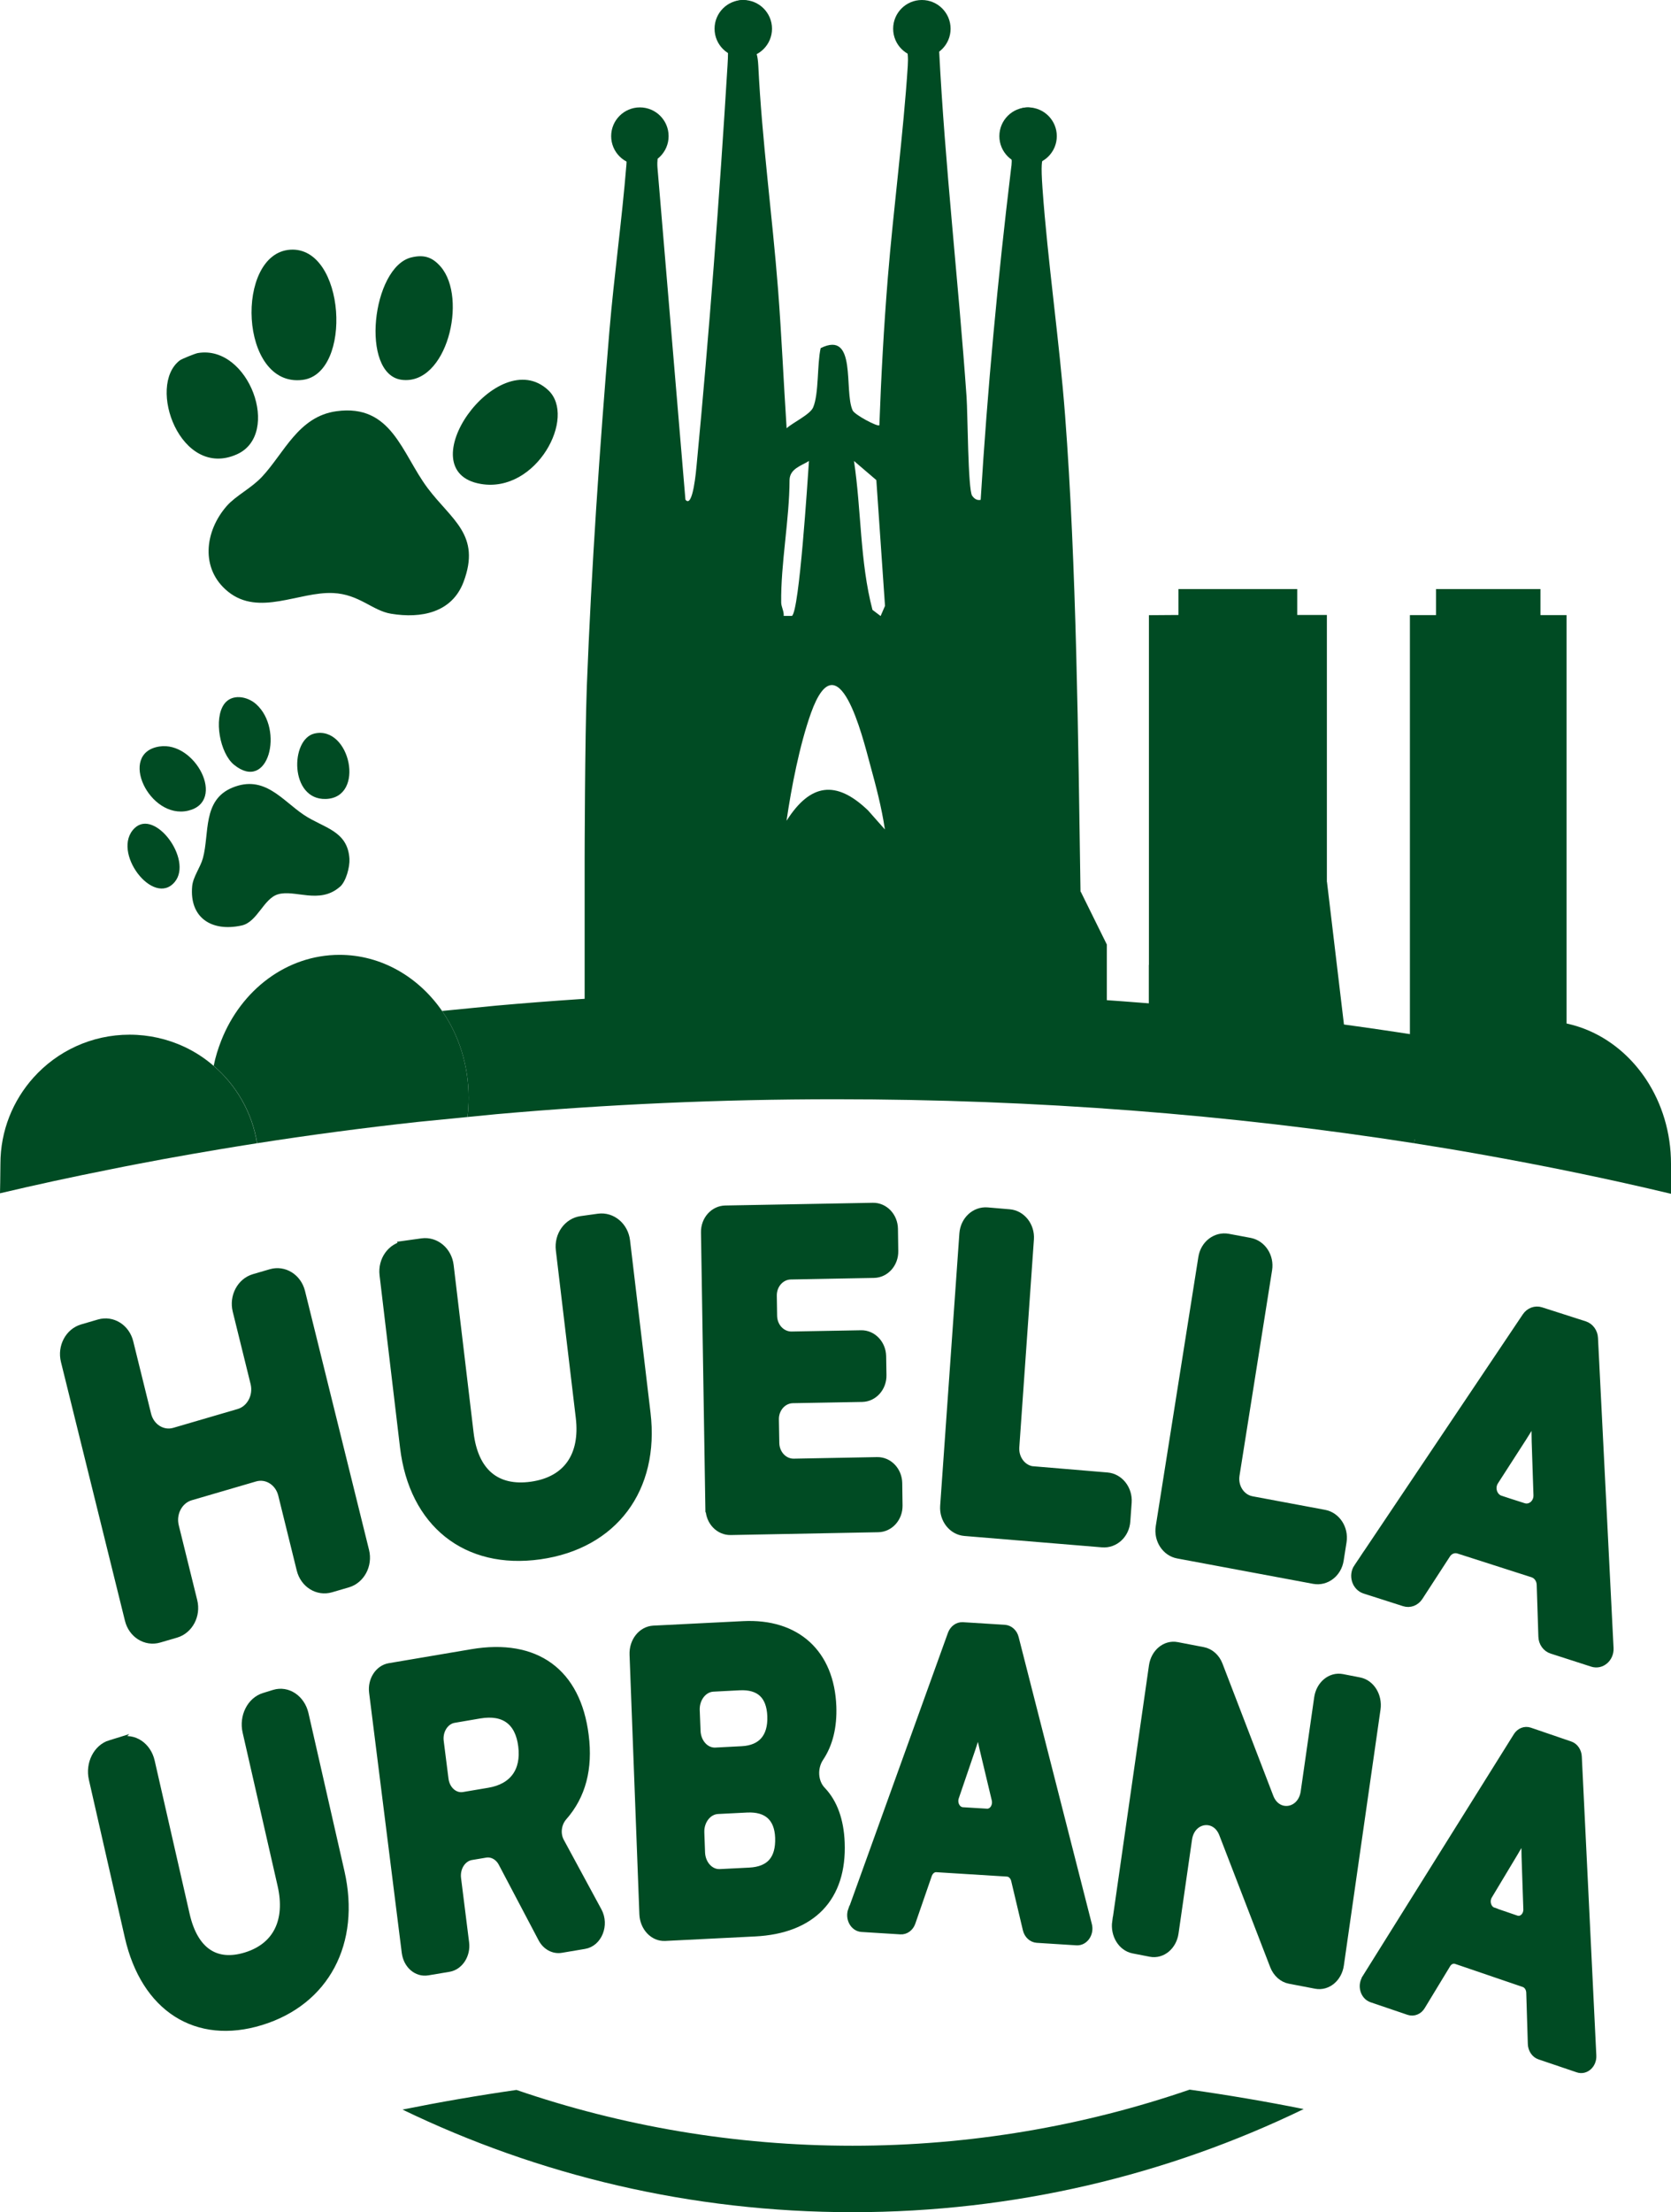
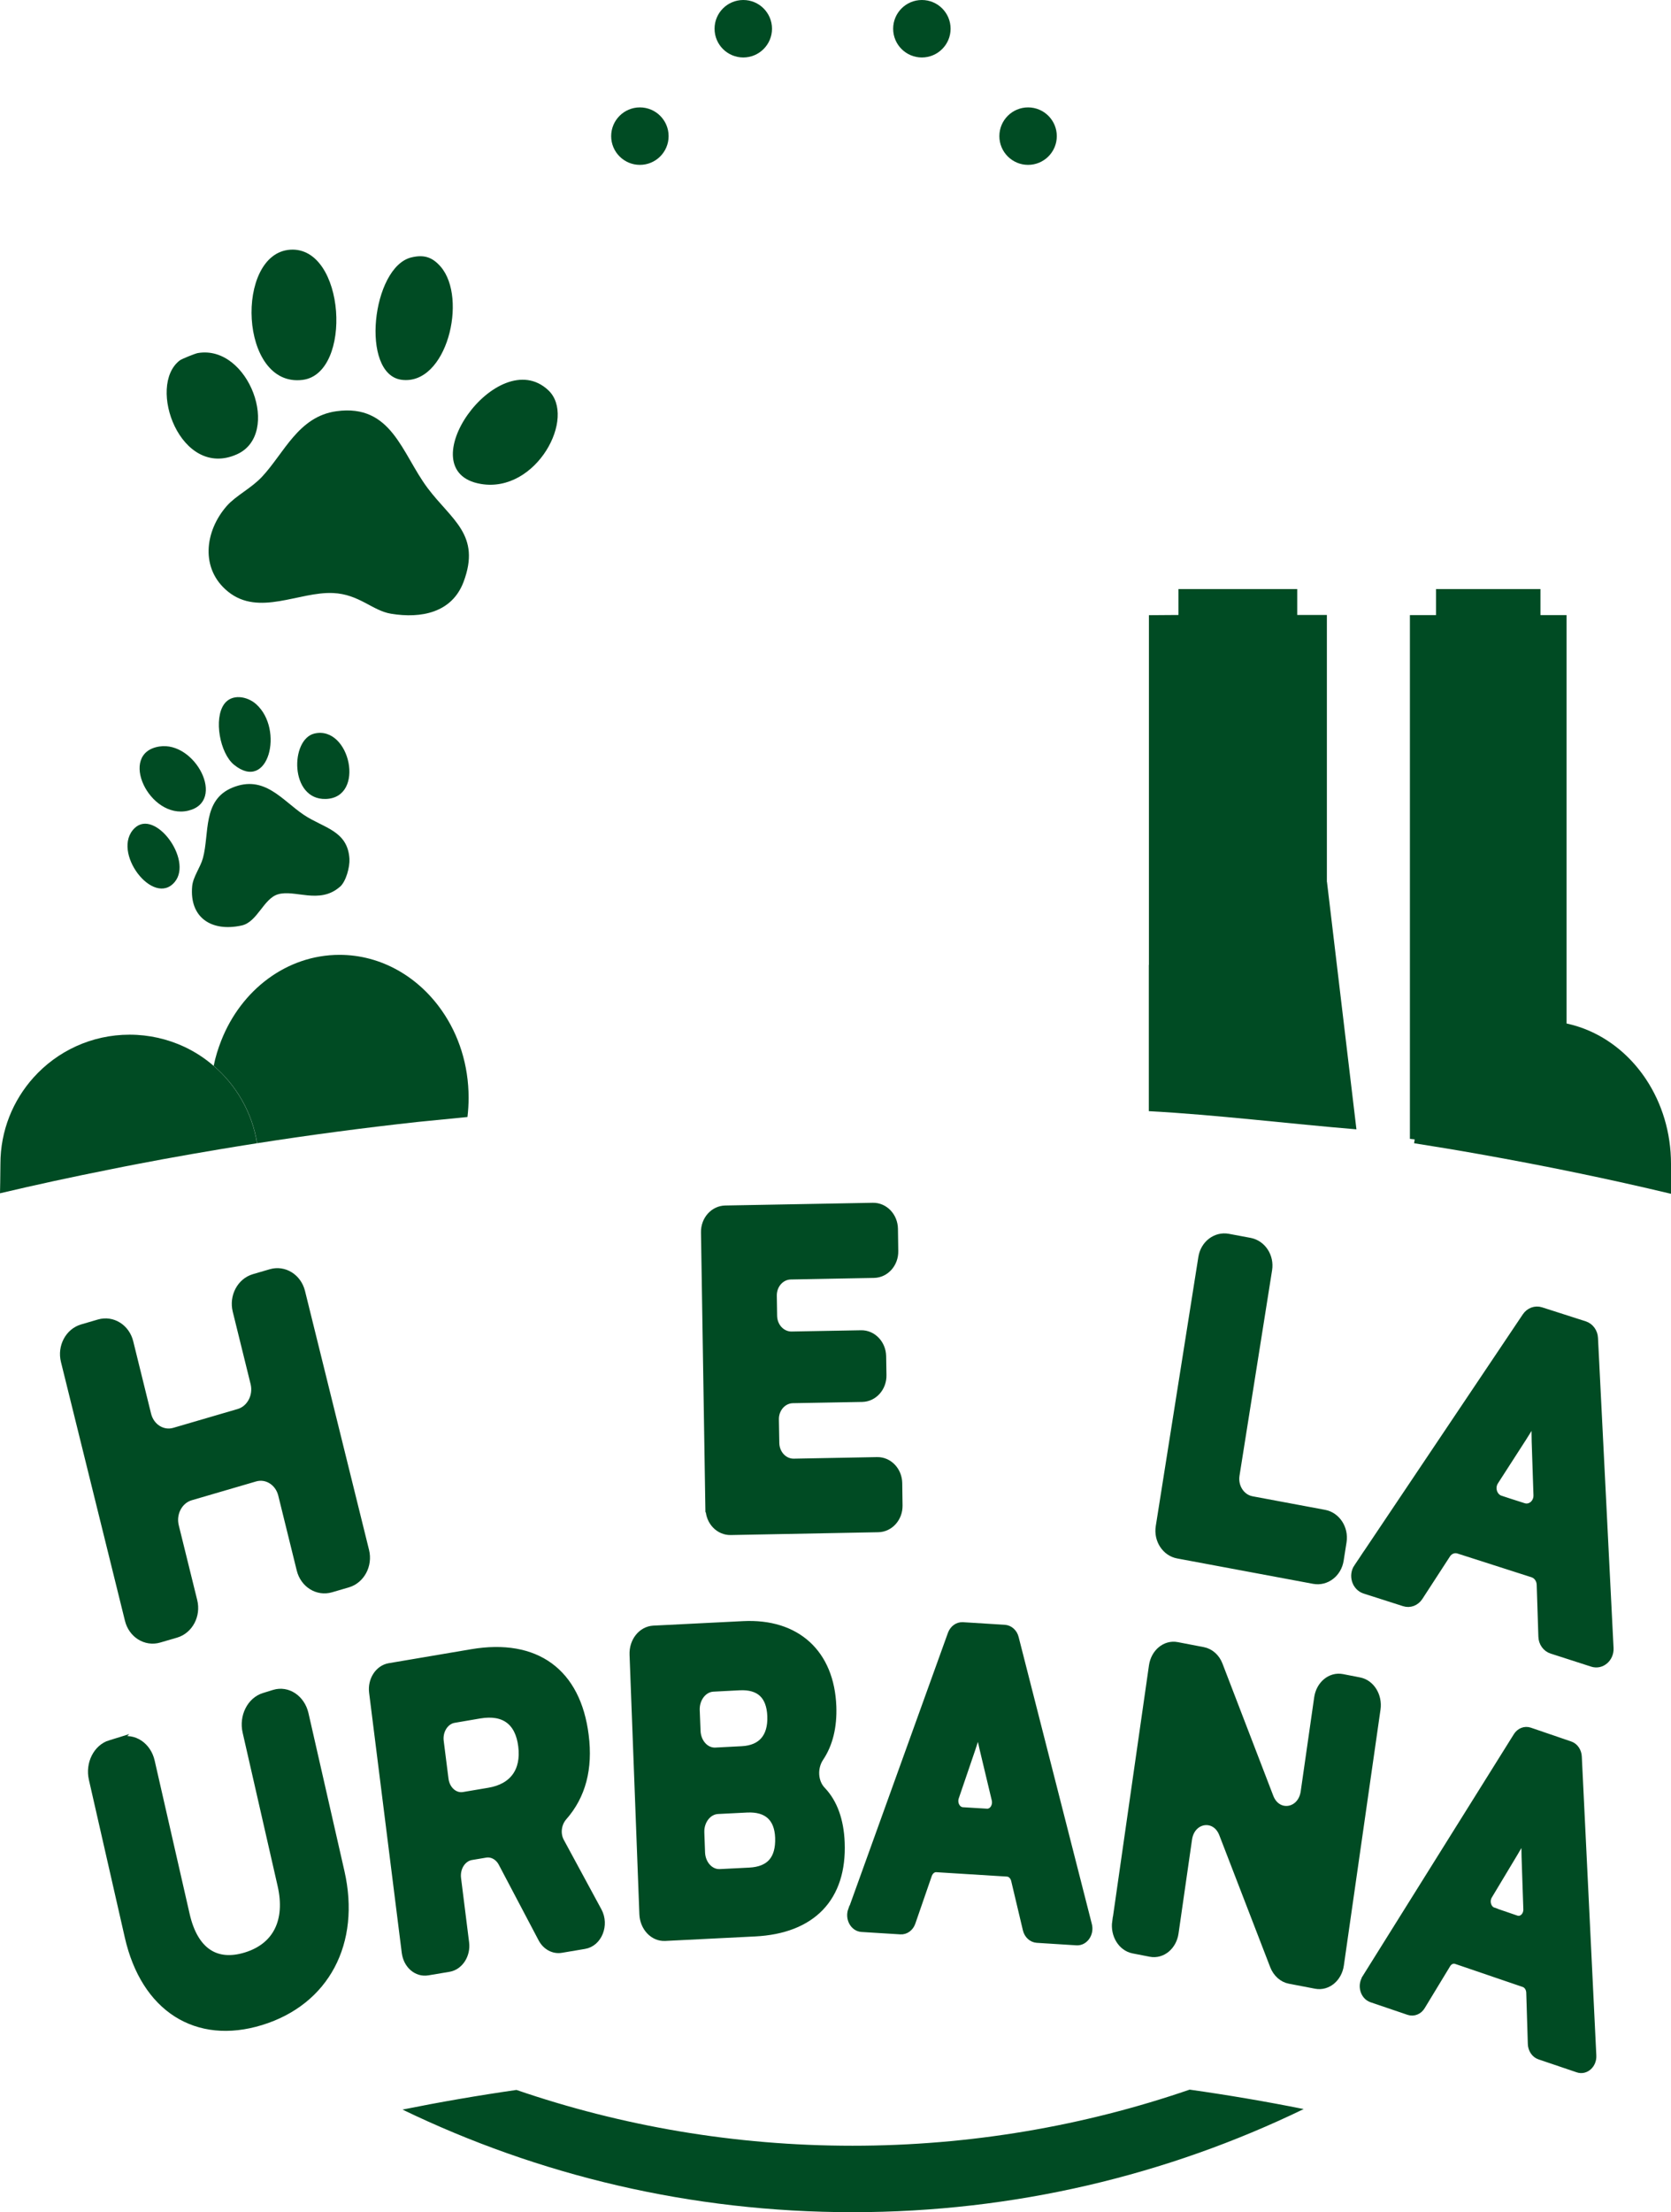
<svg xmlns="http://www.w3.org/2000/svg" id="Capa_2" data-name="Capa 2" viewBox="0 0 160 211.73">
  <defs>
    <style>
      .cls-1 {
        stroke: #004b23;
        stroke-miterlimit: 10;
      }

      .cls-1, .cls-2 {
        fill: #004b23;
      }
    </style>
  </defs>
  <g id="Capa_1-2" data-name="Capa 1">
-     <path class="cls-2" d="M79.98,94.82c21.28,0,41.76,1.8,60.88,5.12-2.89,2.1-4.94,5.51-5.46,9.48-17.54-2.74-36.15-4.21-55.42-4.21-11.06,0-21.91.49-32.47,1.43l-2.75.27c.07-.6.11-1.21.11-1.84,0-3.13-.94-6.01-2.54-8.31l5.18-.51c10.55-.94,21.4-1.43,32.47-1.43Z" />
    <path class="cls-2" d="M150,58.88v52.51c-4.77-.98-9.34-1.82-15-2.39v-50.13h2.5v-2.49h10v2.49h2.5Z" />
    <path class="cls-2" d="M127.06,84.41h0l2.82,23.68c-6.22-.51-13.6-1.41-19.88-1.74v-14h.01v-33.47l2.83-.02c0-1.18,0-1.57,0-2.48h11.37v2.48h2.84v25.54Z" />
-     <path class="cls-2" d="M103.46,85.36c-.22-14.45-.38-31.22-1.48-45.64-.54-7.05-1.67-14.77-2.16-21.69-.32-4.5.37-2.07.76-3.6,1.11-4.38-3.83-5.89-4.39-1.58-.24,1.86.99.97.61,3.38-1.27,10.5-2.25,21.05-2.9,31.61-.35.08-.62-.11-.82-.4-.4-.59-.42-7.94-.53-9.44-.78-11.07-2.07-22.16-2.63-33.2,2.99-3.47-3.69-7.04-4.19-1.79-.16,1.71,1.4.07,1.19,3.29-.41,6.41-1.38,13.76-1.91,20.28-.38,4.69-.64,9.43-.81,14.12-.15.18-2.37-1-2.56-1.42-.86-1.89.45-7.7-3.06-5.96-.35,1.52-.16,4.36-.72,5.67-.29.69-1.96,1.46-2.54,2-.29-4.42-.48-8.86-.82-13.28-.55-7.06-1.55-14.36-1.89-21.4-.11-2.08-.63-1.1-.17-1.92,1.67-2.93-.67-5.88-3.06-3.54-.84.82-.64,1.72-.15,2.82.42.93.56.45.43,2.61-.76,12.49-1.77,25.82-2.96,38.26-.03.32-.35,4.22-1.07,3.28l-2.68-31.82c-.16-2.42,1.62-3.41-.34-4.53-3.58-2.05-2.38,1.08-2.63,4.28-.43,5.32-1.18,10.63-1.63,15.94-.94,11.28-1.72,22.69-2.16,33.97-.19,5.07-.21,16.5-.21,16.5v23.31c17-.95,32.99-.9,50,.11v-15.18l-2.5-5.06ZM74.8,57.67c-.05-3.71.79-7.95.8-11.72.02-1.09,1.11-1.36,1.86-1.83-.13,1.81-.92,14.35-1.63,14.83h-.79c.04-.44-.24-.88-.24-1.28ZM83.12,77.57c-3.07-2.95-5.54-2.59-7.81.99.47-3.22,1.25-7.24,2.34-10.31,2.62-7.29,4.95,2.3,5.66,4.92.56,2.04,1.11,4.12,1.42,6.22l-1.61-1.82ZM84.32,58.96l-.78-.59c-1.21-4.61-1.06-9.54-1.77-14.25l2.14,1.83.83,12.04-.42.97Z" />
    <path class="cls-2" d="M32.21,39.36c5.31-.73,6.25,4.04,8.74,7.36,2.28,3.04,5.14,4.47,3.43,8.99-1.11,2.92-4.03,3.51-6.94,3.03-1.78-.29-3.05-1.87-5.55-1.98-3.25-.15-7.09,2.26-10.05-.13-2.69-2.17-2.24-5.79-.13-8.2.89-1.01,2.32-1.67,3.38-2.8,2.13-2.28,3.48-5.77,7.12-6.27Z" />
    <path class="cls-2" d="M32.54,84.88c-1.95,1.71-4.32.22-5.94.72-1.37.42-1.96,2.65-3.46,2.98-2.93.64-5.01-.79-4.74-3.75.08-.91.79-1.81,1.03-2.7.64-2.36-.06-5.55,2.81-6.74,3.07-1.27,4.75,1.19,6.85,2.6,1.87,1.26,4.21,1.49,4.37,4.22.04.77-.32,2.15-.91,2.67Z" />
    <path class="cls-2" d="M27.79,23.9c5.29-.35,6.01,11.86,1.18,12.46-6.09.76-6.49-12.11-1.18-12.46Z" />
    <path class="cls-2" d="M39.38,24.64c1.19-.29,2.01-.05,2.82.89,2.6,3.02.58,11.39-3.75,10.82-3.98-.53-2.84-10.79.93-11.71Z" />
    <path class="cls-2" d="M17.22,34.49c.19-.14,1.47-.66,1.73-.7,4.88-.82,8.02,7.77,3.74,9.69-5.4,2.43-8.67-6.56-5.47-8.99Z" />
    <path class="cls-2" d="M52.49,37.34c2.76,2.57-1.13,9.88-6.44,8.98-7.11-1.19,1.59-13.51,6.44-8.98Z" />
    <path class="cls-2" d="M24.53,67.4c2.69,2.41,1.18,8.49-2.13,5.79-1.34-1.1-1.96-4.4-.93-5.81.73-1,2.2-.75,3.06.02Z" />
    <path class="cls-2" d="M30.1,70.21c3.42-.81,4.94,6.16,1.08,6.26-3.45.09-3.4-5.71-1.08-6.26Z" />
    <path class="cls-2" d="M15.25,71.45c3.45-.55,6.46,5.27,2.77,6.14-3.73.88-6.76-5.51-2.77-6.14Z" />
    <path class="cls-2" d="M16.75,84.39c-2.04,2.52-6.17-2.91-3.86-5.13,1.95-1.88,5.57,3.01,3.86,5.13Z" />
    <path class="cls-2" d="M44.87,105.07c0,.63-.04,1.24-.11,1.84l-4.75.47c-5.21.57-10.34,1.25-15.39,2.04-.47-2.95-1.99-5.55-4.16-7.41.17-.84.42-1.65.73-2.43,1.9-4.82,6.25-8.19,11.32-8.19,4,0,7.56,2.11,9.82,5.37,1.6,2.3,2.54,5.18,2.54,8.31Z" />
    <path class="cls-2" d="M160,111.39v2.87c-5.89-1.41-12.1-2.69-18.37-3.8-2.06-.37-4.14-.71-6.23-1.04.52-3.97,2.57-7.38,5.46-9.48,1.95-1.41,4.27-2.23,6.77-2.23,4.11,0,7.75,2.21,10,5.62,1.49,2.26,2.37,5.05,2.37,8.06Z" />
    <path class="cls-2" d="M24.61,109.42c-1.22.19-2.43.39-3.64.59-1.75.29-3.5.6-5.26.92-.02,0-.04.01-.06.01-1.71.32-3.43.64-5.13.99-3.59.71-7.13,1.48-10.52,2.28,0,0,.04-1.87.04-2.82,0-3.19,1.21-6.08,3.18-8.27,2.26-2.51,5.54-4.09,9.19-4.09,1.87,0,3.65.42,5.24,1.16,1.02.48,1.96,1.09,2.8,1.82,2.17,1.86,3.69,4.46,4.16,7.41Z" />
    <path class="cls-2" d="M124.83,201.86c-13.06,6.32-27.71,9.87-43.2,9.87s-30.06-3.53-43.09-9.82c3.58-.72,7.22-1.35,10.91-1.88,10.09,3.46,20.91,5.34,32.18,5.34s22.16-1.89,32.28-5.37c3.69.52,7.33,1.14,10.92,1.86Z" />
    <path class="cls-1" d="M12.45,155.01l-6.13-24.78c-.32-1.3.39-2.64,1.59-2.99l1.61-.47c1.2-.35,2.43.42,2.75,1.72l1.71,6.93c.32,1.3,1.55,2.07,2.75,1.72l6.16-1.8c1.2-.35,1.91-1.69,1.59-2.99l-1.71-6.93c-.32-1.3.39-2.64,1.59-2.99l1.61-.47c1.2-.35,2.43.42,2.75,1.72l6.13,24.78c.32,1.3-.39,2.64-1.59,2.99l-1.61.47c-1.2.35-2.43-.42-2.75-1.72l-1.77-7.17c-.32-1.3-1.55-2.07-2.75-1.72l-6.16,1.8c-1.2.35-1.91,1.69-1.59,2.99l1.77,7.17c.32,1.3-.39,2.64-1.59,2.99l-1.61.47c-1.2.35-2.43-.42-2.75-1.72Z" />
-     <path class="cls-1" d="M38.77,119.25l1.65-.23c1.23-.17,2.36.77,2.52,2.11l1.91,16.04c.45,3.81,2.62,5.62,6.05,5.14,3.47-.49,5.17-2.93,4.73-6.65l-1.91-16.04c-.16-1.34.71-2.56,1.94-2.73l1.65-.23c1.23-.17,2.36.77,2.52,2.11l1.96,16.49c.86,7.2-3.11,12.5-10.12,13.49-6.97.98-12.01-3.02-12.87-10.26l-1.96-16.49c-.16-1.34.71-2.56,1.94-2.73Z" />
    <path class="cls-1" d="M68.04,144.42l-.42-26.48c-.02-1.12.8-2.04,1.83-2.06l14.13-.26c1.03-.02,1.88.87,1.9,1.99l.03,2.14c.02,1.12-.8,2.04-1.83,2.06l-7.97.15c-1.03.02-1.85.94-1.83,2.06l.03,1.93c.02,1.12.87,2.01,1.9,1.99l6.64-.12c1.03-.02,1.88.87,1.9,1.99l.03,1.81c.02,1.12-.8,2.04-1.83,2.06l-6.64.12c-1.03.02-1.85.94-1.83,2.06l.04,2.26c.02,1.12.87,2.01,1.9,1.99l7.97-.15c1.03-.02,1.88.87,1.9,1.99l.03,2.14c.02,1.12-.8,2.04-1.83,2.06l-14.13.27c-1.03.02-1.88-.87-1.9-1.99Z" />
-     <path class="cls-1" d="M98.96,140.84l7.04.59c1.11.09,1.94,1.15,1.86,2.35l-.13,1.8c-.08,1.21-1.05,2.11-2.17,2.02l-13.18-1.09c-1.11-.09-1.94-1.15-1.86-2.35l1.84-26.08c.09-1.21,1.05-2.11,2.17-2.02l2.11.18c1.11.09,1.94,1.15,1.86,2.35l-1.4,19.91c-.08,1.21.75,2.26,1.86,2.35Z" />
    <path class="cls-1" d="M119.83,143.7l6.96,1.3c1.1.21,1.83,1.34,1.65,2.53l-.28,1.78c-.19,1.19-1.23,1.99-2.33,1.79l-13.02-2.43c-1.1-.2-1.84-1.34-1.65-2.53l4.08-25.77c.19-1.19,1.23-1.99,2.33-1.79l2.09.39c1.1.21,1.84,1.34,1.65,2.53l-3.12,19.67c-.19,1.19.55,2.33,1.65,2.53Z" />
    <path class="cls-1" d="M130.1,150.1l16.13-24.03c.29-.43.8-.62,1.27-.47l4.18,1.34c.47.15.81.61.83,1.14l1.49,29.68c.04.87-.72,1.53-1.49,1.28l-3.88-1.25c-.48-.15-.82-.62-.83-1.17l-.16-4.96c-.02-.54-.35-1.01-.83-1.17l-7.11-2.28c-.48-.15-.99.04-1.28.48l-2.65,4.08c-.29.44-.8.64-1.28.48l-3.78-1.21c-.77-.25-1.08-1.25-.61-1.95ZM143.62,143.64l2.22.71c.76.24,1.52-.39,1.49-1.26l-.17-5.12c-.02-1.08-.04-2.34.05-3.08-.29.64-.88,1.65-1.5,2.62l-2.7,4.19c-.46.71-.14,1.69.62,1.94Z" />
    <g>
      <path class="cls-1" d="M10.59,167.05l.97-.3c1.2-.37,2.44.46,2.76,1.86l3.35,14.68c.81,3.55,2.93,4.98,5.92,4.06,3.02-.93,4.27-3.48,3.48-6.95l-3.35-14.68c-.32-1.4.4-2.83,1.6-3.2l.97-.3c1.2-.37,2.44.46,2.76,1.86l3.44,15.1c1.53,6.72-1.42,12.28-7.54,14.16-6.08,1.87-10.97-1.24-12.51-8l-3.44-15.1c-.32-1.4.4-2.83,1.6-3.2Z" />
      <path class="cls-1" d="M38.97,186.89l-3.13-24.93c-.14-1.1.52-2.12,1.46-2.28l7.91-1.34c6.06-1.02,9.91,1.79,10.66,7.77.4,3.15-.28,5.7-2.02,7.68-.6.68-.75,1.73-.3,2.55l3.6,6.65c.66,1.23.02,2.85-1.22,3.05l-2.2.37c-.68.12-1.36-.25-1.72-.94l-3.81-7.23c-.36-.68-1.04-1.05-1.72-.94l-1.37.23c-.95.16-1.6,1.18-1.46,2.28l.77,6.14c.14,1.1-.52,2.12-1.46,2.28l-2.03.34c-.95.16-1.82-.6-1.96-1.7ZM42.45,170.31c.14,1.1,1.02,1.86,1.96,1.7l2.43-.41c2.39-.4,3.59-2.04,3.28-4.5-.3-2.42-1.78-3.53-4.21-3.12l-2.46.42c-.94.16-1.6,1.18-1.46,2.28l.46,3.64Z" />
      <path class="cls-1" d="M60.78,158.36c-.05-1.2.75-2.21,1.79-2.27l8.59-.43c5.06-.26,8.23,2.67,8.42,7.67.07,1.92-.33,3.55-1.18,4.82-.68,1.01-.61,2.46.21,3.31,1.08,1.13,1.69,2.79,1.77,4.91.2,5.17-2.68,8.2-8.12,8.47l-8.59.43c-1.03.05-1.9-.88-1.95-2.07l-.94-24.84ZM66.5,163.68l.08,2.01c.05,1.2.92,2.13,1.95,2.07l2.51-.13c1.97-.1,3.01-1.3,2.93-3.39-.08-2.05-1.17-3.06-3.17-2.96l-2.51.13c-1.03.05-1.83,1.07-1.79,2.27ZM66.94,175.39l.07,1.93c.05,1.2.92,2.13,1.95,2.07l2.79-.14c2.04-.1,3.05-1.22,2.97-3.39-.08-1.97-1.2-2.98-3.21-2.88l-2.78.14c-1.03.05-1.83,1.07-1.79,2.26Z" />
      <path class="cls-1" d="M81.71,182.88l9.53-26.44c.16-.43.53-.7.93-.68l4.02.25c.4.03.75.34.86.79l7.01,27.47c.19.73-.31,1.46-.96,1.42l-3.8-.24c-.41-.03-.76-.35-.87-.81l-1.12-4.72c-.11-.46-.46-.79-.87-.81l-6.75-.42c-.41-.03-.78.25-.94.69l-1.58,4.57c-.15.44-.53.72-.94.69l-3.71-.23c-.66-.04-1.08-.83-.83-1.53ZM92.17,173.47l2.31.14c.65.04,1.14-.67.97-1.4l-1.16-4.86c-.23-1-.48-2.16-.55-2.88-.13.66-.46,1.75-.81,2.8l-1.6,4.69c-.24.7.18,1.47.84,1.51Z" />
      <path class="cls-1" d="M107,183.95l3.51-24.49c.17-1.19,1.14-2,2.17-1.8l2.5.48c.62.12,1.16.6,1.41,1.27l4.86,12.64c.76,1.98,3.28,1.61,3.59-.53l1.29-9c.17-1.19,1.14-2,2.17-1.8l1.64.32c1.03.2,1.72,1.33,1.55,2.52l-3.51,24.49c-.17,1.19-1.14,2-2.17,1.8l-2.51-.48c-.62-.12-1.15-.6-1.41-1.27l-4.87-12.62c-.76-1.98-3.28-1.61-3.58.54l-1.29,8.97c-.17,1.19-1.14,2-2.17,1.8l-1.64-.32c-1.03-.2-1.72-1.33-1.55-2.52Z" />
      <path class="cls-1" d="M130.88,189.43l14.5-23.19c.24-.38.65-.54,1.04-.41l3.86,1.32c.39.13.66.53.68,1l1.39,28.6c.04.76-.59,1.34-1.22,1.12l-3.66-1.24c-.39-.13-.67-.55-.68-1.02l-.15-4.89c-.01-.48-.29-.89-.68-1.02l-6.48-2.21c-.39-.13-.81.04-1.05.43l-2.44,4.02c-.23.39-.66.56-1.05.43l-3.56-1.21c-.63-.22-.89-1.09-.5-1.71ZM142.92,183.06l2.22.76c.62.21,1.25-.35,1.22-1.1l-.17-5.04c-.02-1.04-.04-2.23.04-2.95-.26.61-.79,1.58-1.34,2.5l-2.48,4.13c-.37.62-.11,1.48.51,1.69Z" />
    </g>
    <circle class="cls-2" cx="61.27" cy="13.03" r="2.75" />
    <circle class="cls-2" cx="71.17" cy="2.75" r="2.75" />
    <circle class="cls-2" cx="88.27" cy="2.75" r="2.75" />
    <circle class="cls-2" cx="98.44" cy="13.03" r="2.75" />
  </g>
</svg>